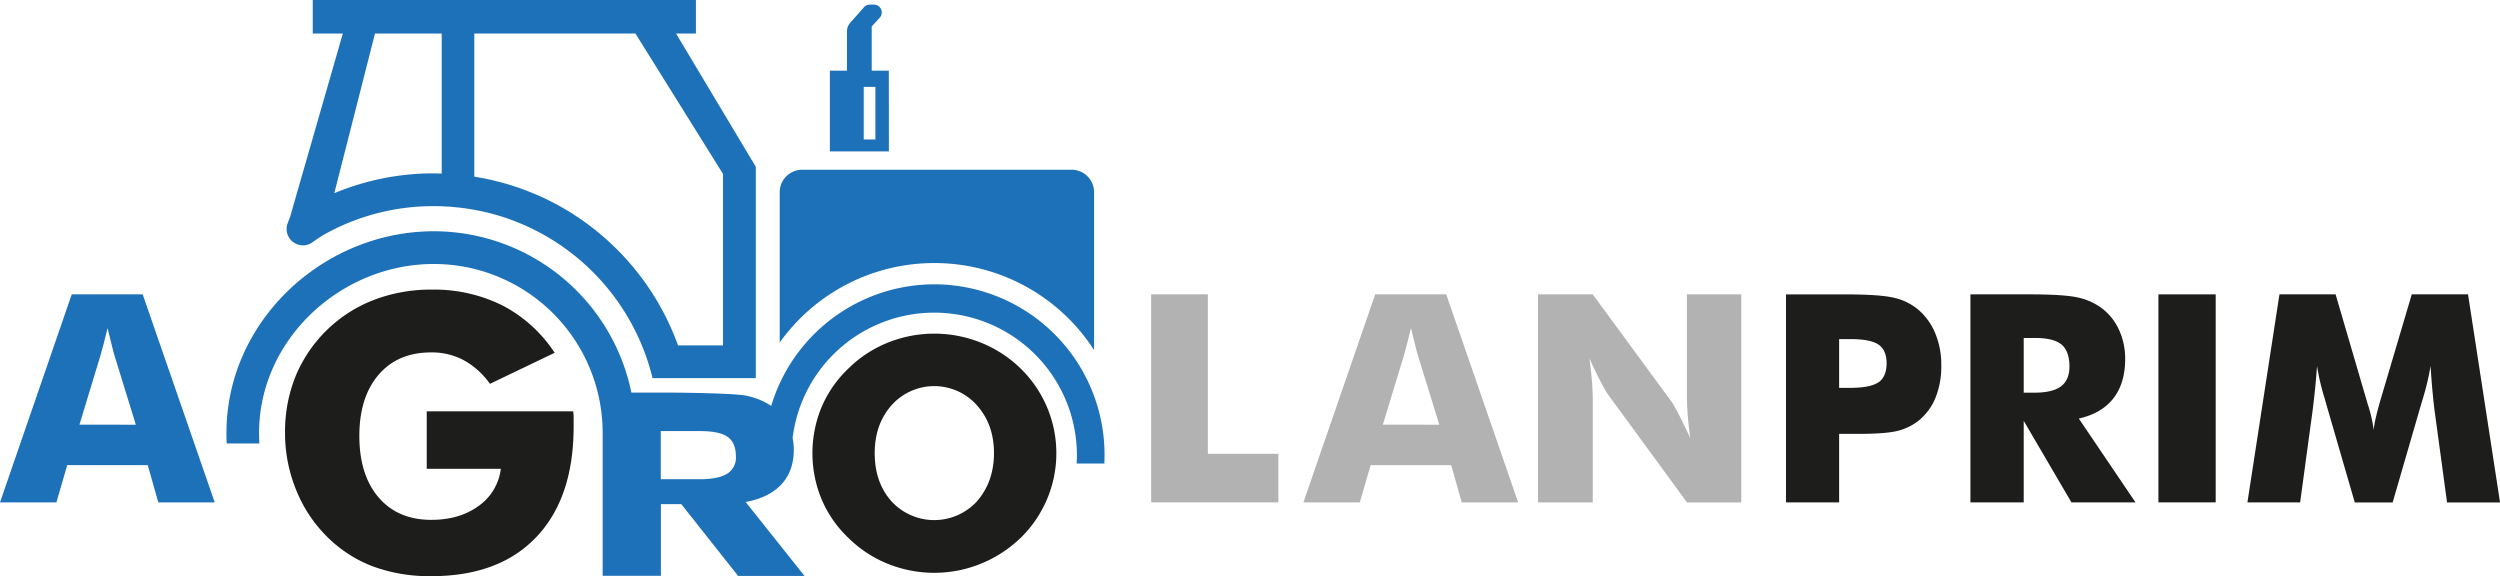
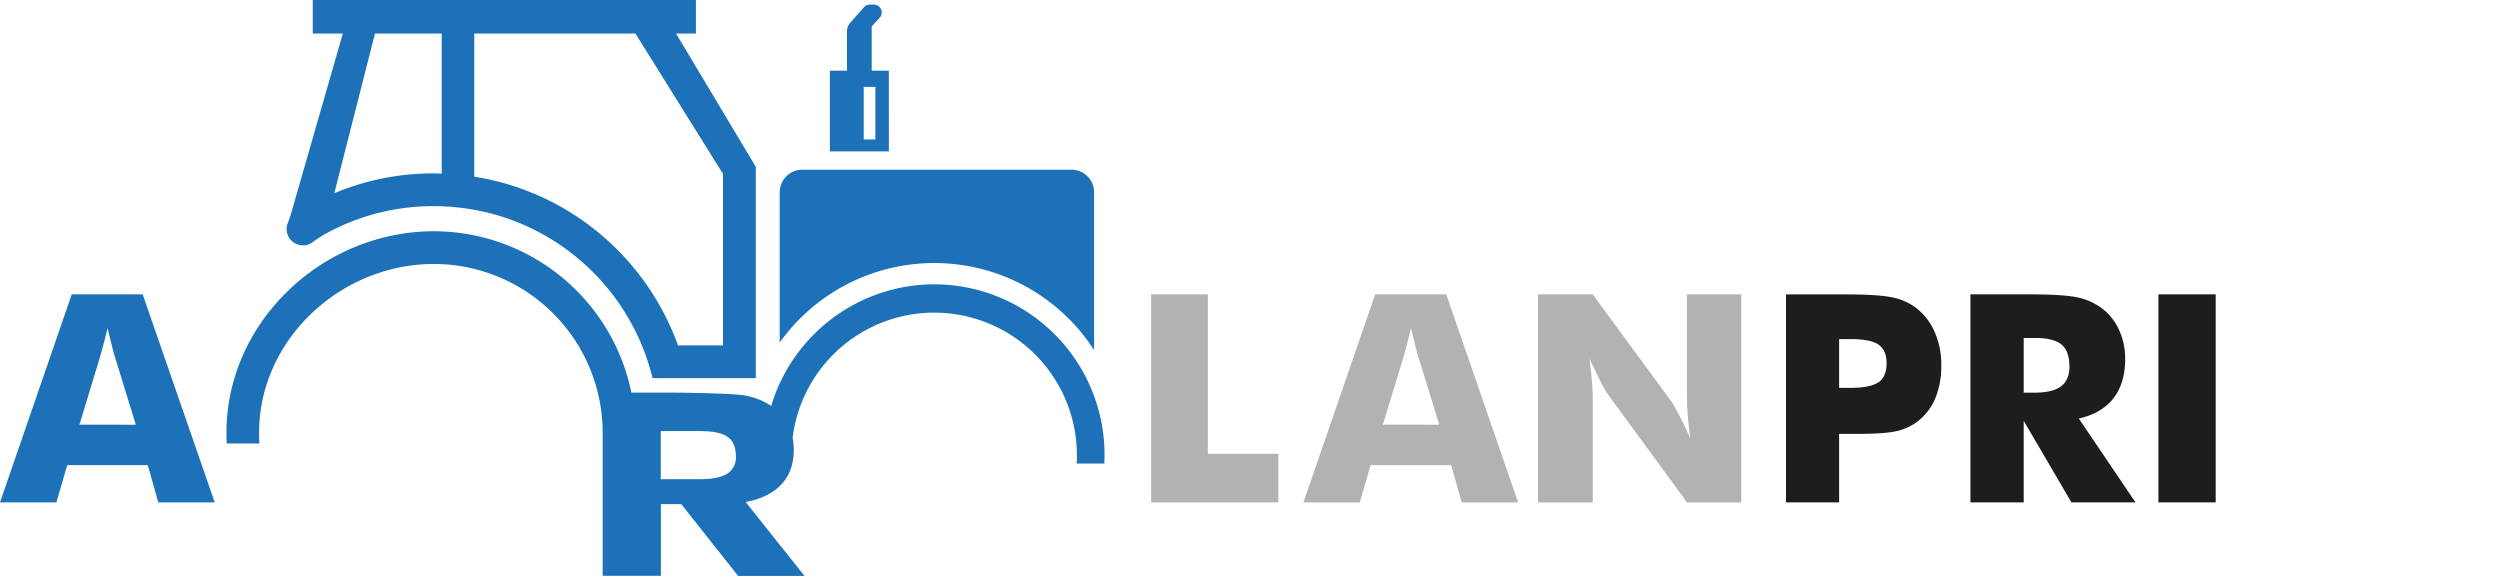
<svg xmlns="http://www.w3.org/2000/svg" viewBox="0 0 858.57 197.83">
  <defs>
    <style>.cls-1{fill:#1d71b8;}.cls-2{fill:#1d1d1b;}.cls-3{fill:#b2b2b2;}</style>
  </defs>
  <title>agrolanprim logo</title>
  <g id="_1" data-name="1">
    <path class="cls-1" d="M24.64,101.09,0,172.53H19.37l3.71-12.78H50.75l3.61,12.78H73.74L49,101.09Zm2.64,44.75,7.17-23.57c.42-1.46.84-3,1.25-4.59s.82-3.27,1.24-5q.93,3.75,1.51,6.15c.39,1.59.7,2.75.93,3.46l7.27,23.57Z" />
-     <path class="cls-2" d="M196.87,141.27H146.55V161H172a18.26,18.26,0,0,1-7.61,12.74q-6.51,4.78-16.27,4.79-11.49,0-18.1-7.71t-6.61-21.12q0-13.29,6.61-21t18.1-7.67a23.19,23.19,0,0,1,11.14,2.67,26.91,26.91,0,0,1,9,8.12l22.22-10.66a47.8,47.8,0,0,0-17.88-16.24,52.74,52.74,0,0,0-24.43-5.46A54.44,54.44,0,0,0,128.41,103a47.55,47.55,0,0,0-26.93,26.29,50.8,50.8,0,0,0-3.59,19.35,51.48,51.48,0,0,0,3.69,19.3,47.53,47.53,0,0,0,10.36,16,45,45,0,0,0,15.89,10.49,56.1,56.1,0,0,0,20.32,3.44q23.23,0,36-13.39T197,146.79c0-1.49,0-2.63,0-3.4S196.92,141.91,196.87,141.27Z" />
-     <path class="cls-2" d="M350.56,126.61a41.58,41.58,0,0,0-13.61-8.9,42.82,42.82,0,0,0-32.14,0,41,41,0,0,0-13.5,8.9,39.69,39.69,0,0,0-9.17,13.24,41.37,41.37,0,0,0,0,31.57,39.47,39.47,0,0,0,9.17,13.26,41,41,0,0,0,13.5,8.91,42.61,42.61,0,0,0,32.06,0,42.91,42.91,0,0,0,13.69-8.91,40.6,40.6,0,0,0,0-58.07Zm-15,45.51a19.93,19.93,0,0,1-29.44,0q-5.72-6.46-5.72-16.52,0-9.9,5.8-16.44a19.62,19.62,0,0,1,29.28,0q5.88,6.59,5.88,16.42T335.56,172.12Z" />
    <polygon class="cls-3" points="414.81 101.09 395.34 101.09 395.34 172.53 439.02 172.53 439.02 155.84 414.81 155.84 414.81 101.09" />
    <path class="cls-3" d="M472.28,101.09l-24.65,71.44H467l3.71-12.78h27.67L502,172.53h19.37l-24.69-71.44Zm2.63,44.75,7.18-23.57c.42-1.46.83-3,1.24-4.59s.82-3.27,1.24-5q.93,3.75,1.52,6.15c.39,1.59.7,2.75.93,3.46l7.27,23.57Z" />
    <path class="cls-3" d="M579.34,136.37q0,2.69.27,6.15t.86,7.91q-2.16-4.69-3.93-8.08c-1.19-2.26-2-3.76-2.56-4.51l-27-36.75H528.2v71.44H547V137.25q0-2.69-.27-6.15t-.85-7.95q2.1,4.59,3.88,8a39,39,0,0,0,2.61,4.51l27,36.89H598V101.09H579.34Z" />
    <path class="cls-2" d="M658.69,106.27a19.7,19.7,0,0,0-8.2-4q-4.83-1.17-16.78-1.17H613.36v71.44h18.25V149h6.83q9,0,13.13-1a19,19,0,0,0,7.12-3.37,19.48,19.48,0,0,0,6-8,28.61,28.61,0,0,0,2-11.24,27.77,27.77,0,0,0-2.07-10.91A21.1,21.1,0,0,0,658.69,106.27Zm-13.57,25q-2.77,1.94-9.81,1.93h-3.7V116.46h3.9q6.93,0,9.66,1.91c1.82,1.27,2.74,3.4,2.74,6.39S647,130,645.12,131.32Z" />
    <path class="cls-2" d="M725.77,136.84c2.71-3.47,4.07-8,4.07-13.5a23.68,23.68,0,0,0-2.08-10,19.23,19.23,0,0,0-5.92-7.46,21.21,21.21,0,0,0-8.13-3.69q-4.71-1.09-16.66-1.1H676.7v71.44H695v-28l16.39,28h22l-19.47-28.79Q721.7,142,725.77,136.84Zm-18-4.13c-1.94,1.44-5,2.15-9.2,2.15H695V116.07h3.9c4.26,0,7.3.76,9.1,2.27s2.71,4.06,2.71,7.64Q710.66,130.57,707.76,132.71Z" />
    <rect class="cls-2" x="741.26" y="101.09" width="19.67" height="71.44" />
-     <path class="cls-2" d="M847.59,101.09H828.27l-10.89,36.75q-.92,3.27-1.46,5.59a33.79,33.79,0,0,0-.73,4.22,47.4,47.4,0,0,0-1.91-8.45q-.28-.87-.39-1.26l-10.78-36.85H782.83l-11,71.44h18.1l4.2-30.89q.52-3.94.92-7.93t.69-8A77.59,77.59,0,0,0,798.4,137c.26.94.46,1.64.59,2.1l9.71,33.47h13l9.71-33.47q.2-.69.63-2.1a87.67,87.67,0,0,0,2.69-11.32c.19,3.15.41,6.07.66,8.73s.51,5.1.8,7.27l4.2,30.89h18.2Z" />
    <path class="cls-1" d="M320.85,97.64a58.56,58.56,0,0,0-56,41.78c-.17-.12-.33-.24-.51-.35a24,24,0,0,0-8.42-3.24c-3.25-.65-18.52-1-26.78-1h-12.3A69.35,69.35,0,0,0,149,79.42c-38.17,0-71.23,31.06-71.23,69.24,0,1.21,0,2.43.1,3.63H89.08c-.07-1.2-.11-2.41-.11-3.63,0-32,28-58,60-58a58,58,0,0,1,58,58h0v49.08h20V173.13l7,0,19.52,24.66h22.81L256.07,172.4q8.08-1.5,12.31-6.08t4.23-11.87a19.28,19.28,0,0,0-.41-4,49,49,0,0,1,97.64,5.66c0,1,0,2-.09,3.07h9.5c.06-1,.08-2,.08-3.07A58.54,58.54,0,0,0,320.85,97.64Zm-71.13,65.05c-2,1.26-5.18,1.89-9.53,1.89H226.93V148.05h13.56q6.63,0,9.43,2t2.81,6.73A6.47,6.47,0,0,1,249.72,162.69Z" />
    <path class="cls-1" d="M107.36,83.18a43.58,43.58,0,0,1,4.37-2.86,76.67,76.67,0,0,1,36-9.52c.42,0,.84,0,1.26,0,1.12,0,2.23,0,3.34.08l1.37.07c.82,0,1.64.11,2.46.19l1.52.15c.74.08,1.46.18,2.19.28s1.19.17,1.77.27,1.2.2,1.79.32,1.43.27,2.14.42l1.25.29c.88.21,1.76.42,2.62.66l.57.16a77.42,77.42,0,0,1,54.1,56.18h35.45V57.28L232.17,11.51H239V0H107.41V11.51h10.33l-18.12,63-.8,2.1A5.61,5.61,0,0,0,107.36,83.18ZM248.3,59.73v58.88H232.85A89.59,89.59,0,0,0,187,68.1l-1.13-.51c-.76-.35-1.52-.69-2.29-1l-1.83-.75-1.62-.62c-.72-.27-1.44-.54-2.16-.79l-1.21-.4a87.79,87.79,0,0,0-8.48-2.33c-.36-.08-.71-.17-1.07-.24-.83-.17-1.66-.33-2.49-.47l-1.41-.25-.42-.06V11.51h55.33ZM128.78,11.51h22.91v48.1c-.91,0-1.82-.07-2.73-.07a88.2,88.2,0,0,0-34.15,6.81Z" />
-     <path class="cls-1" d="M320.88,90.34a65.22,65.22,0,0,1,54.86,29.89V66A7.73,7.73,0,0,0,368,58.29H275.51A7.74,7.74,0,0,0,267.77,66v51.64h0A65.16,65.16,0,0,1,320.88,90.34Z" />
+     <path class="cls-1" d="M320.88,90.34a65.22,65.22,0,0,1,54.86,29.89V66A7.73,7.73,0,0,0,368,58.29H275.51A7.74,7.74,0,0,0,267.77,66v51.64h0A65.16,65.16,0,0,1,320.88,90.34" />
    <path class="cls-1" d="M305.25,24.26h-5.88V9.09l2.75-3a2.7,2.7,0,0,0-2-4.51H298.7a2.72,2.72,0,0,0-2,.92L292,7.81a4.52,4.52,0,0,0-1.13,3V24.26H285V52h20.27Zm-4.62,23.63h-4V29.83h4Z" />
  </g>
</svg>